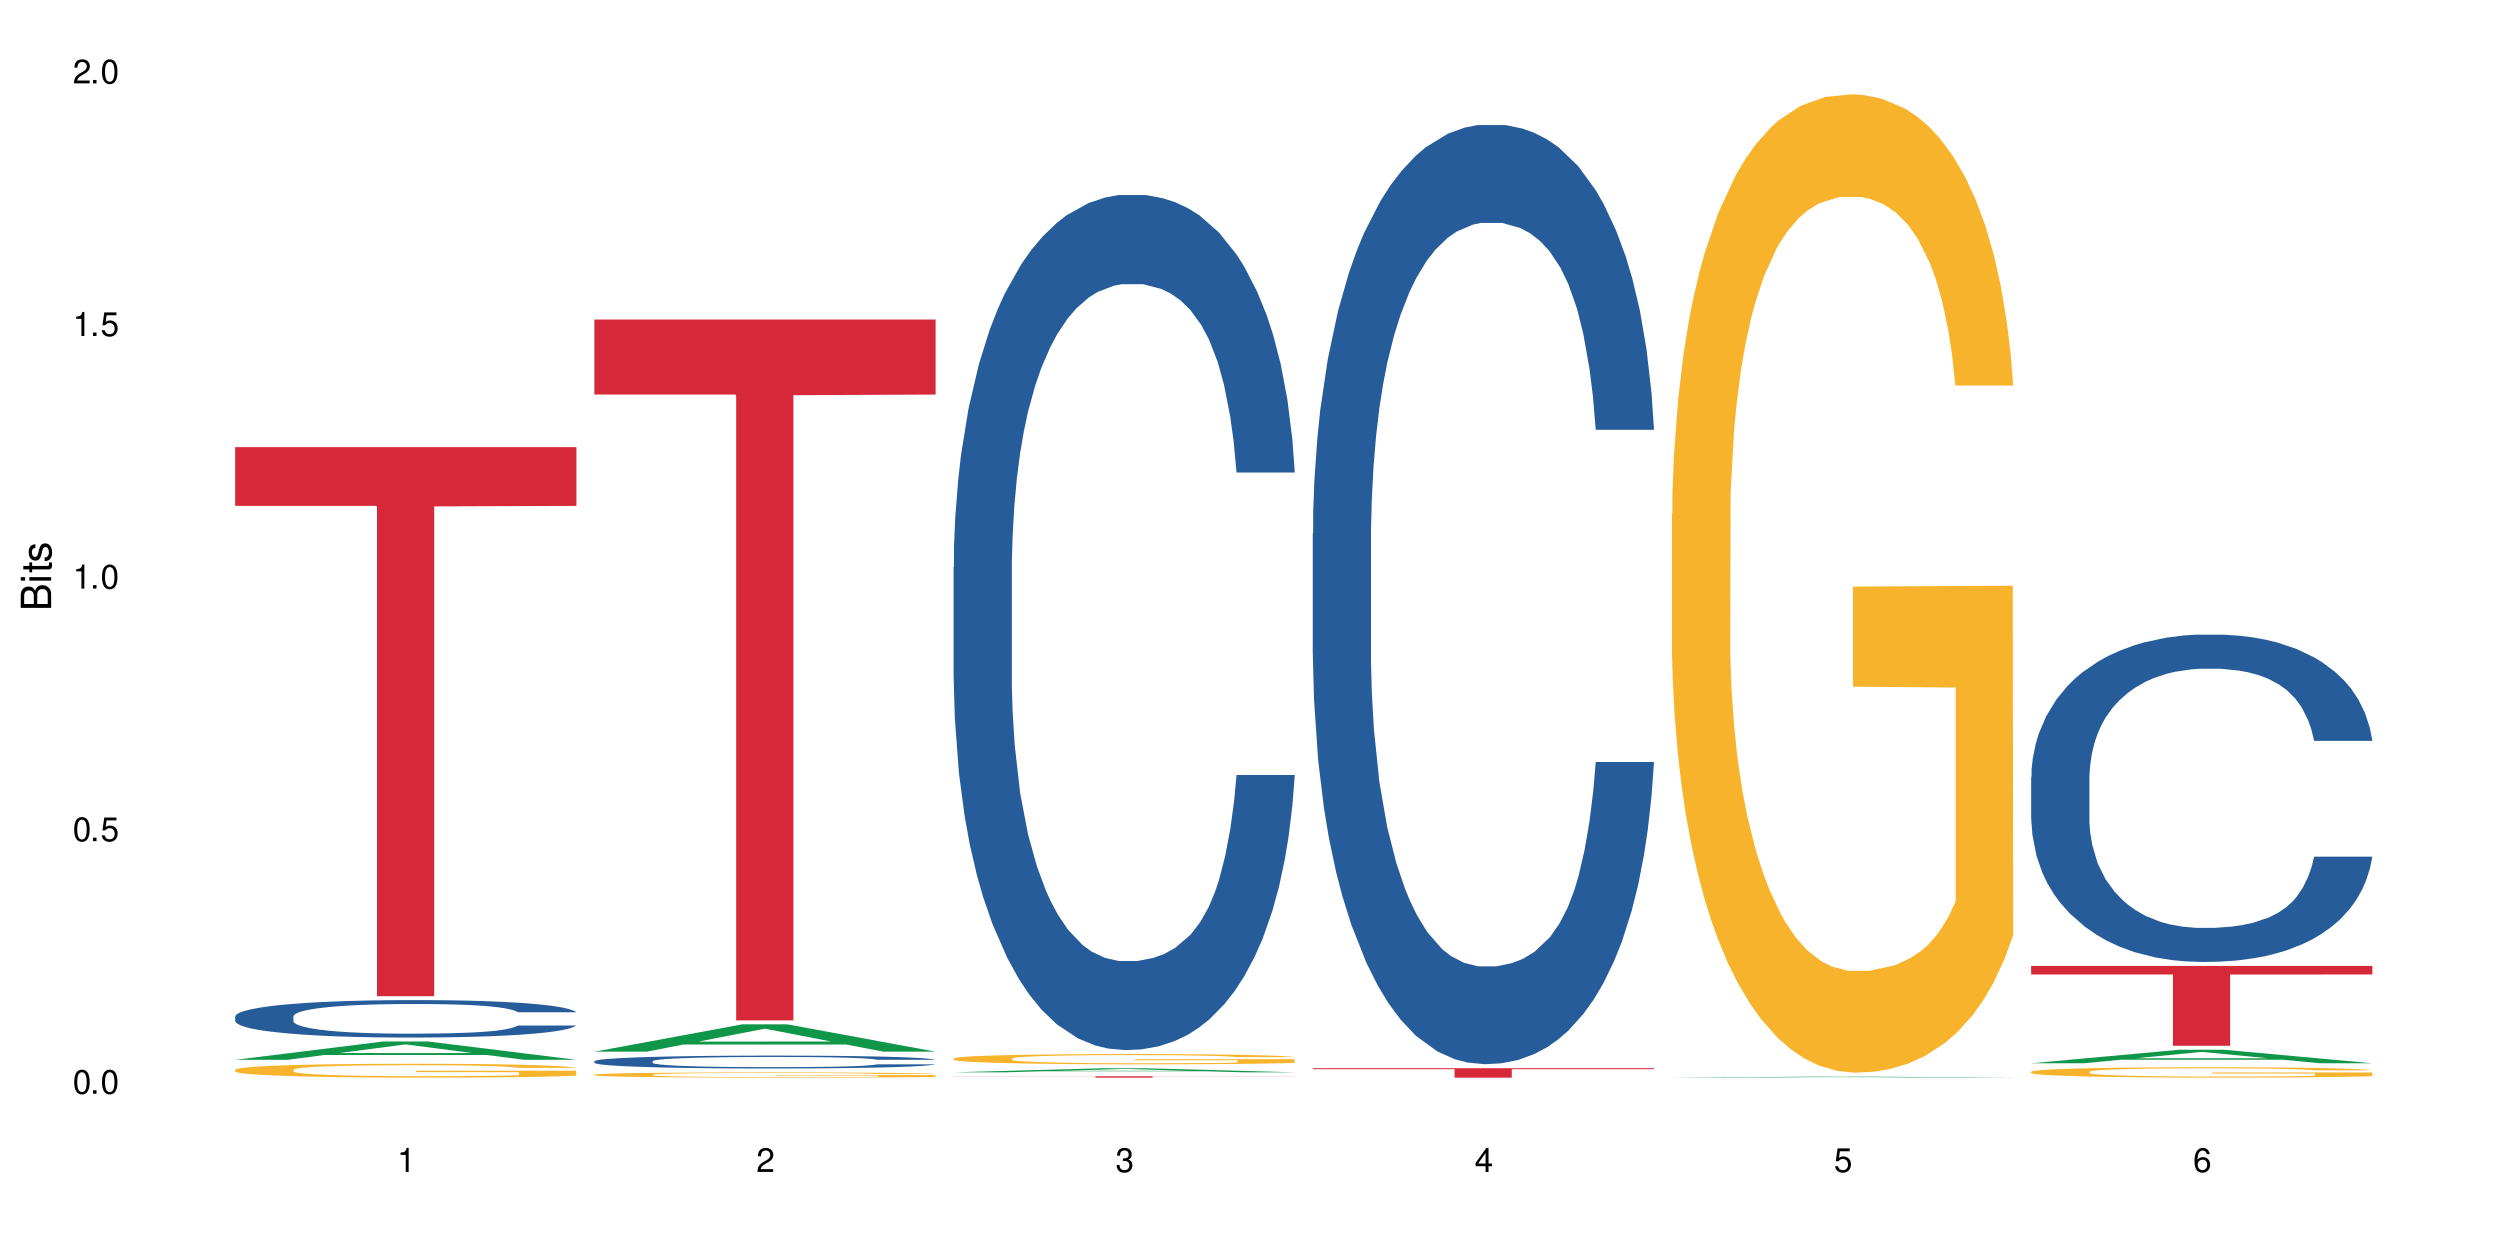
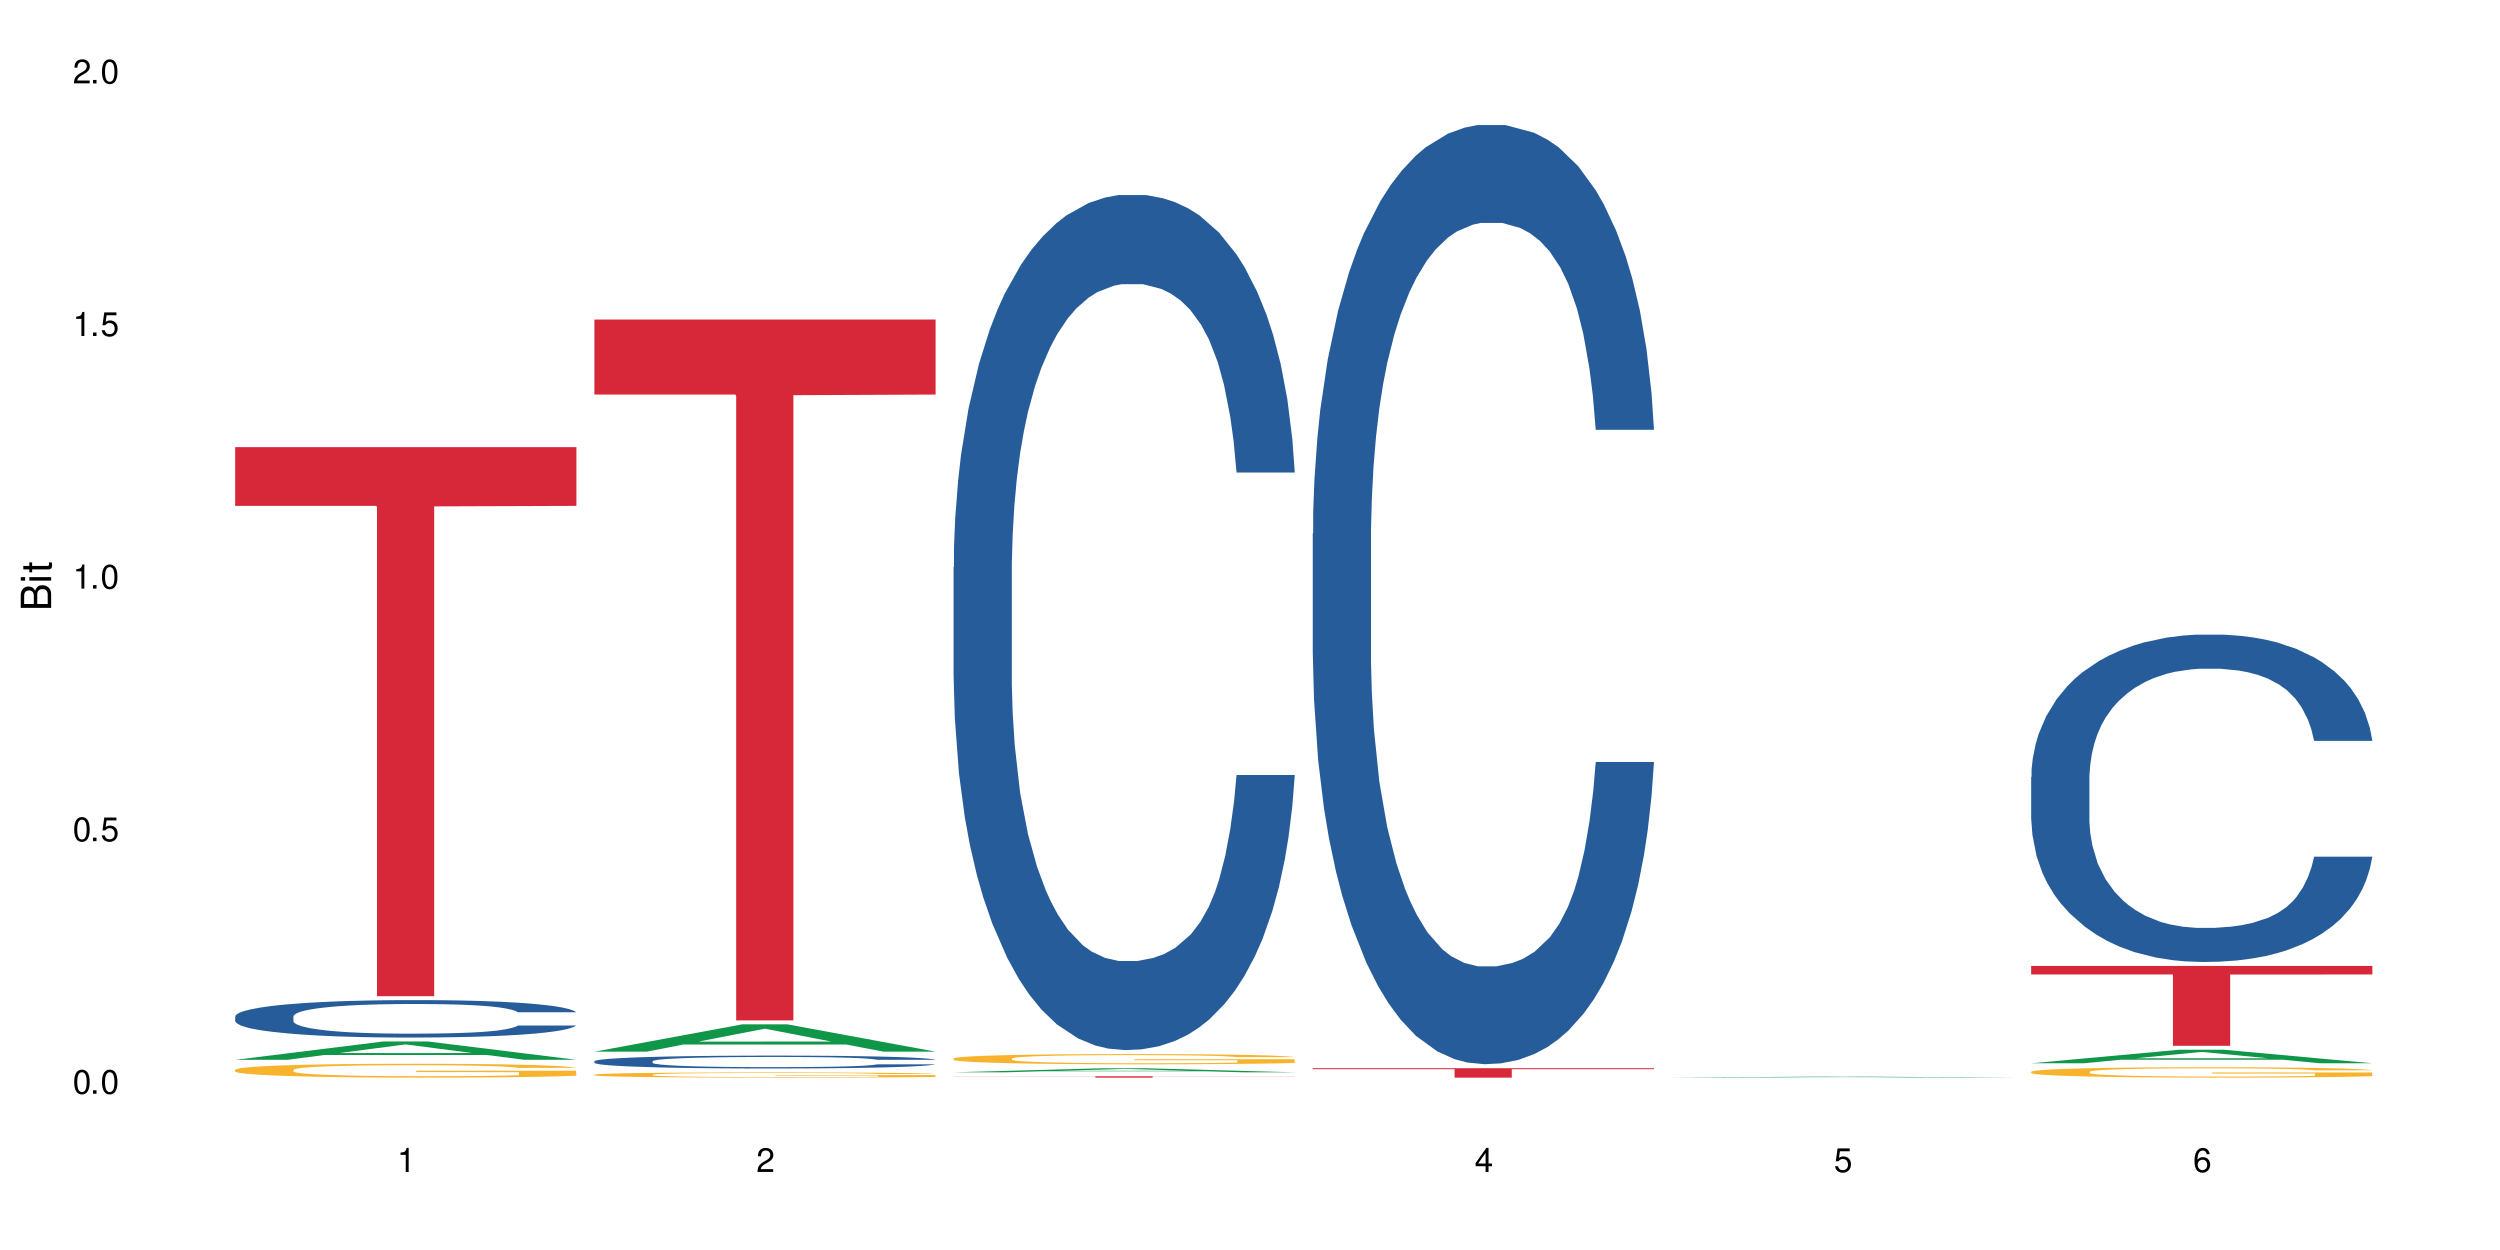
<svg xmlns="http://www.w3.org/2000/svg" xmlns:xlink="http://www.w3.org/1999/xlink" width="720" height="360" viewBox="0 0 720 360">
  <defs>
    <g>
      <g id="glyph-0-0">
</g>
      <g id="glyph-0-1">
        <path d="M 2.641 -6.938 C 2 -6.938 1.422 -6.656 1.078 -6.172 C 0.641 -5.562 0.406 -4.641 0.406 -3.359 C 0.406 -1.016 1.188 0.219 2.641 0.219 C 4.078 0.219 4.859 -1.016 4.859 -3.297 C 4.859 -4.641 4.656 -5.547 4.203 -6.172 C 3.844 -6.656 3.281 -6.938 2.641 -6.938 Z M 2.641 -6.188 C 3.547 -6.188 4 -5.25 4 -3.375 C 4 -1.406 3.562 -0.484 2.625 -0.484 C 1.734 -0.484 1.281 -1.438 1.281 -3.344 C 1.281 -5.25 1.734 -6.188 2.641 -6.188 Z M 2.641 -6.188 " />
      </g>
      <g id="glyph-0-2">
        <path d="M 1.828 -1 L 0.828 -1 L 0.828 0 L 1.828 0 Z M 1.828 -1 " />
      </g>
      <g id="glyph-0-3">
        <path d="M 4.562 -6.797 L 1.062 -6.797 L 0.547 -3.094 L 1.328 -3.094 C 1.719 -3.562 2.047 -3.734 2.578 -3.734 C 3.484 -3.734 4.062 -3.109 4.062 -2.094 C 4.062 -1.125 3.484 -0.531 2.578 -0.531 C 1.828 -0.531 1.375 -0.906 1.188 -1.672 L 0.328 -1.672 C 0.453 -1.109 0.547 -0.844 0.75 -0.594 C 1.125 -0.078 1.828 0.219 2.594 0.219 C 3.969 0.219 4.922 -0.781 4.922 -2.219 C 4.922 -3.562 4.031 -4.484 2.719 -4.484 C 2.25 -4.484 1.859 -4.359 1.469 -4.062 L 1.734 -5.969 L 4.562 -5.969 Z M 4.562 -6.797 " />
      </g>
      <g id="glyph-0-4">
        <path d="M 2.484 -4.938 L 2.484 0 L 3.328 0 L 3.328 -6.938 L 2.766 -6.938 C 2.469 -5.875 2.281 -5.734 0.984 -5.562 L 0.984 -4.938 Z M 2.484 -4.938 " />
      </g>
      <g id="glyph-0-5">
        <path d="M 4.859 -0.828 L 1.281 -0.828 C 1.359 -1.406 1.672 -1.781 2.5 -2.281 L 3.469 -2.828 C 4.406 -3.344 4.906 -4.062 4.906 -4.906 C 4.906 -5.484 4.672 -6.031 4.266 -6.406 C 3.859 -6.766 3.375 -6.938 2.719 -6.938 C 1.859 -6.938 1.219 -6.625 0.844 -6.031 C 0.609 -5.672 0.5 -5.234 0.484 -4.531 L 1.328 -4.531 C 1.359 -5.016 1.406 -5.281 1.531 -5.516 C 1.75 -5.938 2.188 -6.203 2.703 -6.203 C 3.469 -6.203 4.031 -5.641 4.031 -4.891 C 4.031 -4.344 3.719 -3.859 3.125 -3.516 L 2.234 -3 C 0.812 -2.172 0.406 -1.531 0.328 -0.016 L 4.859 -0.016 Z M 4.859 -0.828 " />
      </g>
      <g id="glyph-0-6">
-         <path d="M 2.125 -3.188 L 2.578 -3.188 C 3.5 -3.188 3.984 -2.766 3.984 -1.922 C 3.984 -1.062 3.469 -0.531 2.594 -0.531 C 1.656 -0.531 1.203 -1 1.156 -2.016 L 0.312 -2.016 C 0.344 -1.453 0.438 -1.094 0.609 -0.781 C 0.953 -0.109 1.625 0.219 2.547 0.219 C 3.953 0.219 4.859 -0.625 4.859 -1.938 C 4.859 -2.828 4.516 -3.297 3.703 -3.594 C 4.344 -3.844 4.656 -4.328 4.656 -5.031 C 4.656 -6.219 3.875 -6.938 2.578 -6.938 C 1.203 -6.938 0.484 -6.172 0.453 -4.703 L 1.297 -4.703 C 1.312 -5.125 1.344 -5.359 1.453 -5.578 C 1.641 -5.969 2.062 -6.203 2.594 -6.203 C 3.344 -6.203 3.797 -5.75 3.797 -5 C 3.797 -4.516 3.609 -4.219 3.25 -4.047 C 3.016 -3.953 2.703 -3.922 2.125 -3.906 Z M 2.125 -3.188 " />
-       </g>
+         </g>
      <g id="glyph-0-7">
        <path d="M 3.141 -1.672 L 3.141 0 L 3.984 0 L 3.984 -1.672 L 4.984 -1.672 L 4.984 -2.438 L 3.984 -2.438 L 3.984 -6.938 L 3.359 -6.938 L 0.266 -2.578 L 0.266 -1.672 Z M 3.141 -2.438 L 1 -2.438 L 3.141 -5.5 Z M 3.141 -2.438 " />
      </g>
      <g id="glyph-0-8">
        <path d="M 4.781 -5.125 C 4.609 -6.266 3.891 -6.938 2.844 -6.938 C 2.094 -6.938 1.422 -6.578 1.031 -5.953 C 0.594 -5.266 0.406 -4.422 0.406 -3.172 C 0.406 -2 0.578 -1.25 0.984 -0.641 C 1.359 -0.078 1.953 0.219 2.703 0.219 C 3.984 0.219 4.922 -0.75 4.922 -2.094 C 4.922 -3.375 4.062 -4.281 2.844 -4.281 C 2.172 -4.281 1.641 -4.031 1.281 -3.516 C 1.281 -5.234 1.828 -6.188 2.797 -6.188 C 3.391 -6.188 3.797 -5.797 3.938 -5.125 Z M 2.734 -3.531 C 3.547 -3.531 4.062 -2.953 4.062 -2.031 C 4.062 -1.156 3.484 -0.531 2.703 -0.531 C 1.922 -0.531 1.328 -1.188 1.328 -2.078 C 1.328 -2.938 1.906 -3.531 2.734 -3.531 Z M 2.734 -3.531 " />
      </g>
      <g id="glyph-1-0">
</g>
      <g id="glyph-1-1">
        <path d="M 0 -0.953 L 0 -4.891 C 0 -5.719 -0.234 -6.344 -0.734 -6.797 C -1.188 -7.234 -1.812 -7.469 -2.5 -7.469 C -3.547 -7.469 -4.188 -7 -4.625 -5.875 C -4.984 -6.688 -5.625 -7.094 -6.531 -7.094 C -7.172 -7.094 -7.734 -6.859 -8.141 -6.391 C -8.562 -5.922 -8.75 -5.344 -8.75 -4.5 L -8.75 -0.953 Z M -4.984 -2.062 L -7.766 -2.062 L -7.766 -4.219 C -7.766 -4.844 -7.688 -5.203 -7.453 -5.5 C -7.219 -5.812 -6.859 -5.969 -6.375 -5.969 C -5.891 -5.969 -5.531 -5.812 -5.297 -5.5 C -5.062 -5.203 -4.984 -4.844 -4.984 -4.219 Z M -0.984 -2.062 L -4 -2.062 L -4 -4.781 C -4 -5.766 -3.438 -6.359 -2.484 -6.359 C -1.547 -6.359 -0.984 -5.766 -0.984 -4.781 Z M -0.984 -2.062 " />
      </g>
      <g id="glyph-1-2">
        <path d="M -6.281 -1.797 L -6.281 -0.797 L 0 -0.797 L 0 -1.797 Z M -8.75 -1.797 L -8.75 -0.797 L -7.484 -0.797 L -7.484 -1.797 Z M -8.75 -1.797 " />
      </g>
      <g id="glyph-1-3">
        <path d="M -6.281 -3.047 L -6.281 -2.016 L -8.016 -2.016 L -8.016 -1.016 L -6.281 -1.016 L -6.281 -0.172 L -5.469 -0.172 L -5.469 -1.016 L -0.719 -1.016 C -0.078 -1.016 0.281 -1.453 0.281 -2.234 C 0.281 -2.5 0.25 -2.719 0.188 -3.047 L -0.641 -3.047 C -0.609 -2.906 -0.594 -2.766 -0.594 -2.562 C -0.594 -2.141 -0.719 -2.016 -1.156 -2.016 L -5.469 -2.016 L -5.469 -3.047 Z M -6.281 -3.047 " />
      </g>
      <g id="glyph-1-4">
-         <path d="M -4.531 -5.25 C -5.766 -5.25 -6.469 -4.422 -6.469 -2.969 C -6.469 -1.516 -5.719 -0.562 -4.547 -0.562 C -3.562 -0.562 -3.094 -1.062 -2.734 -2.562 L -2.516 -3.484 C -2.344 -4.188 -2.094 -4.469 -1.641 -4.469 C -1.047 -4.469 -0.641 -3.875 -0.641 -3 C -0.641 -2.453 -0.797 -2 -1.062 -1.75 C -1.25 -1.594 -1.422 -1.531 -1.875 -1.469 L -1.875 -0.406 C -0.422 -0.453 0.281 -1.266 0.281 -2.922 C 0.281 -4.5 -0.5 -5.516 -1.719 -5.516 C -2.656 -5.516 -3.172 -4.984 -3.469 -3.734 L -3.703 -2.766 C -3.891 -1.953 -4.156 -1.609 -4.594 -1.609 C -5.188 -1.609 -5.547 -2.125 -5.547 -2.938 C -5.547 -3.75 -5.203 -4.172 -4.531 -4.203 Z M -4.531 -5.25 " />
-       </g>
+         </g>
    </g>
  </defs>
  <rect x="-72" y="-36" width="864" height="432" fill="rgb(100%, 100%, 100%)" fill-opacity="1" />
  <path fill-rule="nonzero" fill="rgb(6.275%, 58.824%, 28.235%)" fill-opacity="1" d="M 67.73 305.223 L 67.836 305.219 L 110.359 299.949 L 123.273 299.949 L 166.008 305.227 L 150.992 305.227 L 140.281 303.848 L 93.352 303.848 L 82.852 305.223 L 67.73 305.223 L 97.863 303.281 L 135.977 303.273 L 116.973 300.812 L 116.766 300.809 L 116.555 300.82 L 97.758 303.273 L 97.863 303.281 Z M 67.73 305.223 " />
  <path fill-rule="nonzero" fill="rgb(14.51%, 36.078%, 60%)" fill-opacity="1" d="M 67.73 292.727 L 67.852 292.715 L 67.852 292.48 L 68.211 292.105 L 69.051 291.633 L 69.887 291.305 L 72.047 290.727 L 75.043 290.164 L 78.156 289.73 L 80.434 289.473 L 82.473 289.277 L 87.145 288.914 L 90.145 288.727 L 93.379 288.559 L 97.332 288.391 L 100.211 288.293 L 106.684 288.133 L 111.477 288.066 L 115.191 288.035 L 123.223 288.035 L 128.016 288.074 L 131.492 288.125 L 135.324 288.203 L 138.562 288.293 L 144.195 288.508 L 149.227 288.785 L 151.504 288.941 L 155.102 289.246 L 157.855 289.543 L 159.773 289.801 L 161.934 290.164 L 163.848 290.605 L 165.289 291.109 L 166.008 291.531 L 149.227 291.531 L 148.391 291.141 L 147.43 290.832 L 145.633 290.43 L 143.836 290.145 L 141.316 289.859 L 139.039 289.672 L 135.926 289.484 L 133.168 289.367 L 130.293 289.277 L 127.535 289.219 L 122.262 289.16 L 116.148 289.16 L 113.871 289.18 L 109.199 289.258 L 106.684 289.328 L 103.086 289.465 L 100.57 289.594 L 97.574 289.789 L 95.535 289.957 L 93.02 290.215 L 91.223 290.441 L 89.184 290.766 L 87.984 291.012 L 86.906 291.285 L 85.949 291.613 L 85.23 291.957 L 84.75 292.32 L 84.508 292.676 L 84.508 294.203 L 84.75 294.559 L 85.348 294.969 L 86.906 295.57 L 89.184 296.094 L 91.82 296.508 L 94.336 296.805 L 95.777 296.941 L 97.691 297.098 L 100.688 297.297 L 105.004 297.492 L 107.52 297.57 L 111.355 297.648 L 115.312 297.688 L 120.586 297.688 L 125.258 297.648 L 128.375 297.602 L 131.609 297.523 L 136.043 297.355 L 138.801 297.195 L 141.199 297.008 L 142.996 296.824 L 144.195 296.664 L 145.992 296.359 L 147.43 296.023 L 148.508 295.68 L 149.227 295.344 L 166.008 295.344 L 165.289 295.738 L 164.207 296.125 L 163.129 296.41 L 161.453 296.754 L 159.535 297.059 L 156.777 297.402 L 154.5 297.629 L 151.504 297.875 L 148.75 298.062 L 145.754 298.23 L 141.316 298.43 L 138.441 298.527 L 135.324 298.613 L 131.609 298.695 L 126.938 298.762 L 121.902 298.801 L 117.227 298.812 L 112.195 298.793 L 108.48 298.754 L 103.566 298.664 L 97.453 298.488 L 93.02 298.301 L 89.543 298.113 L 86.547 297.914 L 83.191 297.648 L 78.875 297.215 L 76.238 296.883 L 74.441 296.605 L 72.406 296.223 L 70.969 295.875 L 69.289 295.324 L 68.09 294.625 L 67.73 294.086 Z M 67.73 292.727 " />
  <path fill-rule="nonzero" fill="rgb(96.863%, 70.196%, 16.863%)" fill-opacity="1" d="M 67.73 308.074 L 67.852 308.07 L 67.852 308 L 68.332 307.836 L 69.527 307.609 L 71.086 307.422 L 72.766 307.277 L 73.844 307.199 L 75.641 307.09 L 77.199 307.012 L 81.152 306.848 L 86.188 306.691 L 88.945 306.629 L 92.059 306.566 L 96.496 306.496 L 98.531 306.469 L 104.766 306.41 L 111.836 306.375 L 119.625 306.363 L 123.223 306.367 L 128.133 306.383 L 134.848 306.422 L 138.68 306.461 L 141.676 306.496 L 144.793 306.543 L 148.629 306.617 L 152.223 306.703 L 155.102 306.793 L 157.977 306.902 L 160.375 307.016 L 162.41 307.145 L 164.207 307.297 L 165.289 307.426 L 166.008 307.555 L 149.348 307.555 L 148.391 307.426 L 147.309 307.328 L 145.512 307.207 L 143.715 307.121 L 141.918 307.051 L 138.562 306.957 L 135.684 306.898 L 132.09 306.848 L 128.613 306.812 L 124.66 306.793 L 122.262 306.785 L 115.91 306.785 L 110.156 306.809 L 106.801 306.84 L 104.406 306.867 L 101.047 306.922 L 99.012 306.965 L 97.812 306.996 L 94.219 307.109 L 91.82 307.211 L 90.504 307.281 L 88.824 307.391 L 87.625 307.488 L 86.309 307.633 L 85.59 307.742 L 84.629 307.992 L 84.508 308.648 L 84.871 308.785 L 85.59 308.938 L 86.547 309.066 L 87.984 309.207 L 89.422 309.312 L 91.941 309.453 L 94.098 309.551 L 95.777 309.609 L 99.012 309.711 L 100.328 309.742 L 103.445 309.809 L 106.684 309.859 L 110.637 309.902 L 113.633 309.926 L 118.426 309.941 L 124.539 309.941 L 131.73 309.922 L 136.285 309.891 L 139.398 309.863 L 141.438 309.836 L 143.953 309.797 L 145.754 309.762 L 147.43 309.719 L 149.469 309.66 L 149.469 308.785 L 119.863 308.781 L 119.863 308.375 L 165.887 308.371 L 166.008 309.797 L 163.488 309.895 L 160.375 309.992 L 157.379 310.062 L 154.262 310.125 L 149.828 310.195 L 146.23 310.238 L 140.719 310.289 L 135.684 310.324 L 130.41 310.344 L 125.738 310.355 L 120.223 310.359 L 115.312 310.352 L 110.039 310.328 L 105.844 310.301 L 102.008 310.266 L 98.172 310.215 L 93.379 310.141 L 90.262 310.078 L 87.027 310 L 83.789 309.91 L 80.914 309.812 L 78.996 309.734 L 77.078 309.648 L 75.043 309.539 L 73.125 309.414 L 71.688 309.301 L 70.367 309.172 L 69.41 309.055 L 68.449 308.891 L 67.969 308.758 L 67.73 308.645 Z M 67.73 308.074 " />
  <path fill-rule="nonzero" fill="rgb(83.922%, 15.686%, 22.353%)" fill-opacity="1" d="M 67.73 128.766 L 166.008 128.766 L 166.008 145.691 L 125.047 145.84 L 125.047 286.898 L 108.57 286.898 L 108.57 145.988 L 108.332 145.691 L 67.73 145.691 Z M 67.73 128.766 " />
  <path fill-rule="nonzero" fill="rgb(6.275%, 58.824%, 28.235%)" fill-opacity="1" d="M 171.18 302.875 L 171.285 302.867 L 213.809 295.004 L 226.723 295.004 L 269.453 302.883 L 254.441 302.883 L 243.73 300.824 L 196.797 300.824 L 186.297 302.875 L 171.18 302.875 L 201.312 299.973 L 239.426 299.969 L 220.422 296.289 L 220.211 296.281 L 220 296.305 L 201.207 299.969 L 201.312 299.973 Z M 171.18 302.875 " />
  <path fill-rule="nonzero" fill="rgb(14.51%, 36.078%, 60%)" fill-opacity="1" d="M 171.18 305.629 L 171.297 305.625 L 171.297 305.543 L 171.66 305.418 L 172.496 305.254 L 173.336 305.141 L 175.492 304.941 L 178.488 304.75 L 181.605 304.602 L 183.883 304.512 L 185.922 304.445 L 190.594 304.32 L 193.59 304.258 L 196.828 304.199 L 200.781 304.141 L 203.656 304.105 L 210.129 304.055 L 214.922 304.031 L 218.641 304.02 L 226.668 304.02 L 231.461 304.031 L 234.938 304.051 L 238.773 304.078 L 242.008 304.105 L 247.641 304.184 L 252.676 304.277 L 254.953 304.332 L 258.547 304.434 L 261.305 304.535 L 263.223 304.625 L 265.379 304.75 L 267.297 304.902 L 268.734 305.074 L 269.453 305.219 L 252.676 305.219 L 251.836 305.086 L 250.879 304.98 L 249.082 304.84 L 247.281 304.742 L 244.766 304.645 L 242.488 304.582 L 239.371 304.516 L 236.617 304.477 L 233.738 304.445 L 230.984 304.426 L 225.711 304.406 L 219.598 304.406 L 217.32 304.41 L 212.645 304.438 L 210.129 304.461 L 206.535 304.512 L 204.016 304.555 L 201.02 304.621 L 198.984 304.68 L 196.469 304.766 L 194.668 304.844 L 192.633 304.957 L 191.434 305.039 L 190.355 305.137 L 189.395 305.246 L 188.676 305.367 L 188.199 305.492 L 187.957 305.613 L 187.957 306.137 L 188.199 306.258 L 188.797 306.402 L 190.355 306.605 L 192.633 306.785 L 195.27 306.93 L 197.785 307.031 L 199.223 307.078 L 201.141 307.133 L 204.137 307.199 L 208.453 307.266 L 210.969 307.293 L 214.805 307.32 L 218.758 307.336 L 224.031 307.336 L 228.707 307.32 L 231.82 307.305 L 235.059 307.277 L 239.492 307.219 L 242.25 307.164 L 244.645 307.102 L 246.445 307.035 L 247.641 306.984 L 249.441 306.879 L 250.879 306.762 L 251.957 306.645 L 252.676 306.527 L 269.453 306.527 L 268.734 306.664 L 267.656 306.797 L 266.578 306.895 L 264.898 307.012 L 262.984 307.117 L 260.227 307.234 L 257.949 307.312 L 254.953 307.398 L 252.195 307.461 L 249.199 307.52 L 244.766 307.59 L 241.891 307.621 L 238.773 307.652 L 235.059 307.68 L 230.383 307.703 L 225.352 307.715 L 220.676 307.719 L 215.645 307.715 L 211.926 307.699 L 207.012 307.668 L 200.902 307.609 L 196.469 307.543 L 192.992 307.48 L 189.996 307.414 L 186.641 307.32 L 182.324 307.172 L 179.688 307.059 L 177.891 306.961 L 175.852 306.832 L 174.414 306.711 L 172.738 306.523 L 171.539 306.281 L 171.18 306.098 Z M 171.18 305.629 " />
  <path fill-rule="nonzero" fill="rgb(96.863%, 70.196%, 16.863%)" fill-opacity="1" d="M 171.18 309.5 L 171.297 309.5 L 171.297 309.473 L 171.777 309.41 L 172.977 309.324 L 174.535 309.254 L 176.211 309.199 L 177.293 309.172 L 179.09 309.129 L 180.648 309.102 L 184.602 309.039 L 189.637 308.98 L 192.391 308.957 L 195.508 308.934 L 199.941 308.906 L 201.98 308.898 L 208.211 308.875 L 215.281 308.863 L 223.074 308.855 L 226.668 308.859 L 231.582 308.863 L 238.293 308.879 L 242.129 308.895 L 245.125 308.906 L 248.242 308.926 L 252.078 308.953 L 255.672 308.984 L 258.547 309.02 L 261.426 309.059 L 263.82 309.102 L 265.859 309.152 L 267.656 309.207 L 268.734 309.258 L 269.453 309.305 L 252.797 309.305 L 251.836 309.258 L 250.758 309.219 L 248.961 309.176 L 247.164 309.141 L 245.363 309.113 L 242.008 309.078 L 239.133 309.059 L 235.539 309.039 L 232.062 309.027 L 228.105 309.02 L 225.711 309.016 L 219.359 309.016 L 213.605 309.023 L 210.25 309.035 L 207.852 309.047 L 204.496 309.066 L 202.461 309.082 L 201.262 309.094 L 197.664 309.137 L 195.27 309.176 L 193.949 309.203 L 192.273 309.242 L 191.074 309.281 L 189.754 309.336 L 189.035 309.375 L 188.078 309.469 L 187.957 309.715 L 188.316 309.77 L 189.035 309.824 L 189.996 309.875 L 191.434 309.926 L 192.871 309.965 L 195.387 310.02 L 197.547 310.055 L 199.223 310.078 L 202.461 310.113 L 203.777 310.129 L 206.895 310.152 L 210.129 310.172 L 214.086 310.188 L 217.082 310.195 L 221.875 310.203 L 227.988 310.203 L 235.18 310.195 L 239.73 310.184 L 242.848 310.172 L 244.887 310.164 L 247.402 310.148 L 249.199 310.133 L 250.879 310.117 L 252.914 310.094 L 252.914 309.77 L 223.312 309.766 L 223.312 309.613 L 269.336 309.613 L 269.453 310.148 L 266.938 310.184 L 263.82 310.219 L 260.824 310.246 L 257.711 310.27 L 253.273 310.297 L 249.68 310.312 L 244.168 310.332 L 239.133 310.344 L 233.859 310.352 L 229.184 310.359 L 223.672 310.359 L 218.758 310.355 L 213.484 310.348 L 209.289 310.336 L 205.457 310.324 L 201.621 310.305 L 196.828 310.277 L 193.711 310.254 L 190.473 310.223 L 187.238 310.191 L 184.363 310.152 L 182.445 310.125 L 180.527 310.09 L 178.488 310.051 L 176.57 310.004 L 175.133 309.961 L 173.816 309.914 L 172.855 309.867 L 171.898 309.805 L 171.418 309.758 L 171.18 309.715 Z M 171.18 309.5 " />
  <path fill-rule="nonzero" fill="rgb(83.922%, 15.686%, 22.353%)" fill-opacity="1" d="M 171.18 92.023 L 269.453 92.023 L 269.453 113.629 L 228.496 113.82 L 228.496 293.867 L 212.02 293.867 L 212.02 114.008 L 211.777 113.629 L 171.18 113.629 Z M 171.18 92.023 " />
  <path fill-rule="nonzero" fill="rgb(6.275%, 58.824%, 28.235%)" fill-opacity="1" d="M 274.629 308.824 L 274.73 308.824 L 317.254 307.664 L 330.168 307.664 L 372.902 308.824 L 357.887 308.824 L 347.18 308.523 L 300.246 308.523 L 289.746 308.824 L 274.629 308.824 L 304.762 308.398 L 342.875 308.395 L 323.871 307.852 L 323.66 307.852 L 323.449 307.855 L 304.656 308.395 L 304.762 308.398 Z M 274.629 308.824 " />
  <path fill-rule="nonzero" fill="rgb(14.51%, 36.078%, 60%)" fill-opacity="1" d="M 274.629 163.332 L 274.746 163.105 L 274.746 157.703 L 275.105 149.148 L 275.945 138.348 L 276.785 130.918 L 278.941 117.637 L 281.938 104.809 L 285.055 94.902 L 287.332 89.051 L 289.367 84.551 L 294.043 76.223 L 297.039 71.945 L 300.273 68.117 L 304.23 64.293 L 307.105 62.039 L 313.578 58.438 L 318.371 56.863 L 322.086 56.188 L 330.117 56.188 L 334.91 57.09 L 338.387 58.215 L 342.223 60.016 L 345.457 62.039 L 351.09 66.992 L 356.125 73.293 L 358.402 76.895 L 361.996 83.875 L 364.754 90.625 L 366.672 96.48 L 368.828 104.809 L 370.746 114.938 L 372.184 126.414 L 372.902 136.094 L 356.125 136.094 L 355.285 127.09 L 354.324 120.113 L 352.527 110.883 L 350.73 104.355 L 348.215 97.828 L 345.938 93.555 L 342.82 89.277 L 340.062 86.574 L 337.188 84.551 L 334.43 83.199 L 329.156 81.848 L 323.047 81.848 L 320.77 82.297 L 316.094 84.098 L 313.578 85.676 L 309.98 88.824 L 307.465 91.754 L 304.469 96.254 L 302.434 100.082 L 299.914 105.934 L 298.117 111.109 L 296.078 118.539 L 294.883 124.164 L 293.801 130.469 L 292.844 137.895 L 292.125 145.773 L 291.645 154.102 L 291.406 162.207 L 291.406 197.094 L 291.645 205.199 L 292.246 214.652 L 293.801 228.383 L 296.078 240.312 L 298.715 249.766 L 301.234 256.52 L 302.672 259.668 L 304.59 263.27 L 307.586 267.773 L 311.898 272.273 L 314.418 274.074 L 318.25 275.875 L 322.207 276.777 L 327.48 276.777 L 332.152 275.875 L 335.27 274.75 L 338.508 272.949 L 342.941 269.125 L 345.695 265.523 L 348.094 261.246 L 349.891 256.969 L 351.09 253.367 L 352.887 246.391 L 354.324 238.734 L 355.406 230.859 L 356.125 223.203 L 372.902 223.203 L 372.184 232.207 L 371.105 240.988 L 370.027 247.516 L 368.348 255.395 L 366.43 262.371 L 363.676 270.25 L 361.398 275.426 L 358.402 281.055 L 355.645 285.328 L 352.648 289.156 L 348.215 293.656 L 345.336 295.91 L 342.223 297.934 L 338.508 299.734 L 333.832 301.312 L 328.797 302.211 L 324.125 302.438 L 319.09 301.984 L 315.375 301.086 L 310.461 299.059 L 304.348 295.008 L 299.914 290.73 L 296.438 286.453 L 293.441 281.953 L 290.086 275.875 L 285.773 265.973 L 283.137 258.32 L 281.34 252.016 L 279.301 243.238 L 277.863 235.359 L 276.184 222.754 L 274.988 206.773 L 274.629 194.395 Z M 274.629 163.332 " />
  <path fill-rule="nonzero" fill="rgb(96.863%, 70.196%, 16.863%)" fill-opacity="1" d="M 274.629 304.84 L 274.746 304.836 L 274.746 304.781 L 275.227 304.66 L 276.426 304.492 L 277.984 304.355 L 279.66 304.246 L 280.738 304.191 L 282.535 304.109 L 284.094 304.051 L 288.051 303.93 L 293.082 303.816 L 295.84 303.77 L 298.957 303.723 L 303.391 303.672 L 305.43 303.652 L 311.66 303.609 L 318.73 303.582 L 326.52 303.574 L 330.117 303.578 L 335.031 303.586 L 341.742 303.617 L 345.578 303.645 L 348.574 303.672 L 351.688 303.707 L 355.523 303.762 L 359.121 303.824 L 361.996 303.891 L 364.871 303.969 L 367.27 304.055 L 369.309 304.152 L 371.105 304.266 L 372.184 304.359 L 372.902 304.453 L 356.242 304.453 L 355.285 304.359 L 354.207 304.285 L 352.41 304.195 L 350.609 304.133 L 348.812 304.082 L 345.457 304.012 L 342.582 303.969 L 338.984 303.93 L 335.512 303.906 L 331.555 303.891 L 329.156 303.883 L 322.805 303.883 L 317.055 303.902 L 313.699 303.926 L 311.301 303.945 L 307.945 303.984 L 305.906 304.02 L 304.707 304.039 L 301.113 304.125 L 298.715 304.199 L 297.398 304.25 L 295.719 304.332 L 294.523 304.402 L 293.203 304.512 L 292.484 304.594 L 291.527 304.777 L 291.406 305.262 L 291.766 305.363 L 292.484 305.473 L 293.441 305.57 L 294.883 305.672 L 296.32 305.75 L 298.836 305.855 L 300.992 305.926 L 302.672 305.973 L 305.906 306.047 L 307.227 306.07 L 310.34 306.117 L 313.578 306.156 L 317.531 306.188 L 320.527 306.203 L 325.324 306.219 L 331.434 306.219 L 338.625 306.203 L 343.18 306.18 L 346.297 306.16 L 348.332 306.141 L 350.852 306.109 L 352.648 306.082 L 354.324 306.055 L 356.363 306.008 L 356.363 305.363 L 326.762 305.359 L 326.762 305.059 L 372.781 305.055 L 372.902 306.109 L 370.387 306.184 L 367.27 306.254 L 364.273 306.309 L 361.156 306.352 L 356.723 306.402 L 353.129 306.438 L 347.613 306.473 L 342.582 306.5 L 337.309 306.516 L 332.633 306.523 L 327.121 306.527 L 322.207 306.52 L 316.934 306.504 L 312.738 306.48 L 308.902 306.457 L 305.07 306.422 L 300.273 306.363 L 297.16 306.316 L 293.922 306.262 L 290.688 306.195 L 287.809 306.121 L 285.895 306.066 L 283.977 306 L 281.938 305.918 L 280.02 305.828 L 278.582 305.742 L 277.262 305.648 L 276.305 305.559 L 275.348 305.438 L 274.867 305.344 L 274.629 305.258 Z M 274.629 304.84 " />
  <path fill-rule="nonzero" fill="rgb(83.922%, 15.686%, 22.353%)" fill-opacity="1" d="M 274.629 309.965 L 372.902 309.965 L 372.902 310.004 L 331.945 310.004 L 331.945 310.359 L 315.465 310.359 L 315.465 310.008 L 315.227 310.004 L 274.629 310.004 Z M 274.629 309.965 " />
-   <path fill-rule="nonzero" fill="rgb(14.51%, 36.078%, 60%)" fill-opacity="1" d="M 378.074 153.699 L 378.195 153.453 L 378.195 147.52 L 378.555 138.125 L 379.395 126.254 L 380.23 118.098 L 382.391 103.508 L 385.387 89.418 L 388.5 78.539 L 390.777 72.109 L 392.816 67.164 L 397.492 58.016 L 400.488 53.32 L 403.723 49.117 L 407.676 44.914 L 410.555 42.441 L 417.027 38.484 L 421.82 36.754 L 425.535 36.012 L 433.566 36.012 L 438.359 37 L 441.836 38.238 L 445.668 40.215 L 448.906 42.441 L 454.539 47.879 L 459.57 54.801 L 461.848 58.758 L 465.445 66.422 L 468.199 73.84 L 470.117 80.27 L 472.277 89.418 L 474.191 100.543 L 475.633 113.152 L 476.352 123.781 L 459.57 123.781 L 458.734 113.895 L 457.773 106.23 L 455.977 96.094 L 454.18 88.922 L 451.66 81.754 L 449.383 77.055 L 446.27 72.355 L 443.512 69.391 L 440.637 67.164 L 437.879 65.68 L 432.605 64.199 L 426.492 64.199 L 424.215 64.691 L 419.543 66.672 L 417.027 68.402 L 413.43 71.863 L 410.914 75.078 L 407.918 80.02 L 405.879 84.223 L 403.363 90.652 L 401.566 96.34 L 399.527 104.5 L 398.328 110.68 L 397.25 117.602 L 396.293 125.762 L 395.574 134.414 L 395.094 143.562 L 394.855 152.465 L 394.855 190.785 L 395.094 199.688 L 395.691 210.07 L 397.25 225.152 L 399.527 238.254 L 402.164 248.641 L 404.68 256.059 L 406.121 259.52 L 408.035 263.473 L 411.035 268.418 L 415.348 273.363 L 417.863 275.344 L 421.699 277.32 L 425.656 278.309 L 430.93 278.309 L 435.602 277.32 L 438.719 276.082 L 441.953 274.105 L 446.387 269.902 L 449.145 265.945 L 451.543 261.25 L 453.34 256.551 L 454.539 252.598 L 456.336 244.93 L 457.773 236.523 L 458.852 227.871 L 459.57 219.465 L 476.352 219.465 L 475.633 229.355 L 474.555 238.996 L 473.473 246.168 L 471.797 254.82 L 469.879 262.484 L 467.121 271.141 L 464.844 276.824 L 461.848 283.008 L 459.094 287.703 L 456.098 291.906 L 451.66 296.852 L 448.785 299.324 L 445.668 301.551 L 441.953 303.527 L 437.281 305.258 L 432.246 306.246 L 427.574 306.496 L 422.539 306 L 418.824 305.012 L 413.91 302.785 L 407.797 298.336 L 403.363 293.637 L 399.887 288.941 L 396.891 283.996 L 393.535 277.32 L 389.223 266.441 L 386.586 258.035 L 384.785 251.113 L 382.75 241.469 L 381.312 232.816 L 379.633 218.973 L 378.434 201.418 L 378.074 187.82 Z M 378.074 153.699 " />
+   <path fill-rule="nonzero" fill="rgb(14.51%, 36.078%, 60%)" fill-opacity="1" d="M 378.074 153.699 L 378.195 153.453 L 378.195 147.52 L 378.555 138.125 L 379.395 126.254 L 380.23 118.098 L 382.391 103.508 L 385.387 89.418 L 388.5 78.539 L 390.777 72.109 L 392.816 67.164 L 397.492 58.016 L 400.488 53.32 L 403.723 49.117 L 407.676 44.914 L 410.555 42.441 L 417.027 38.484 L 421.82 36.754 L 425.535 36.012 L 433.566 36.012 L 441.836 38.238 L 445.668 40.215 L 448.906 42.441 L 454.539 47.879 L 459.57 54.801 L 461.848 58.758 L 465.445 66.422 L 468.199 73.84 L 470.117 80.27 L 472.277 89.418 L 474.191 100.543 L 475.633 113.152 L 476.352 123.781 L 459.57 123.781 L 458.734 113.895 L 457.773 106.23 L 455.977 96.094 L 454.18 88.922 L 451.66 81.754 L 449.383 77.055 L 446.27 72.355 L 443.512 69.391 L 440.637 67.164 L 437.879 65.68 L 432.605 64.199 L 426.492 64.199 L 424.215 64.691 L 419.543 66.672 L 417.027 68.402 L 413.43 71.863 L 410.914 75.078 L 407.918 80.02 L 405.879 84.223 L 403.363 90.652 L 401.566 96.34 L 399.527 104.5 L 398.328 110.68 L 397.25 117.602 L 396.293 125.762 L 395.574 134.414 L 395.094 143.562 L 394.855 152.465 L 394.855 190.785 L 395.094 199.688 L 395.691 210.07 L 397.25 225.152 L 399.527 238.254 L 402.164 248.641 L 404.68 256.059 L 406.121 259.52 L 408.035 263.473 L 411.035 268.418 L 415.348 273.363 L 417.863 275.344 L 421.699 277.32 L 425.656 278.309 L 430.93 278.309 L 435.602 277.32 L 438.719 276.082 L 441.953 274.105 L 446.387 269.902 L 449.145 265.945 L 451.543 261.25 L 453.34 256.551 L 454.539 252.598 L 456.336 244.93 L 457.773 236.523 L 458.852 227.871 L 459.57 219.465 L 476.352 219.465 L 475.633 229.355 L 474.555 238.996 L 473.473 246.168 L 471.797 254.82 L 469.879 262.484 L 467.121 271.141 L 464.844 276.824 L 461.848 283.008 L 459.094 287.703 L 456.098 291.906 L 451.66 296.852 L 448.785 299.324 L 445.668 301.551 L 441.953 303.527 L 437.281 305.258 L 432.246 306.246 L 427.574 306.496 L 422.539 306 L 418.824 305.012 L 413.91 302.785 L 407.797 298.336 L 403.363 293.637 L 399.887 288.941 L 396.891 283.996 L 393.535 277.32 L 389.223 266.441 L 386.586 258.035 L 384.785 251.113 L 382.75 241.469 L 381.312 232.816 L 379.633 218.973 L 378.434 201.418 L 378.074 187.82 Z M 378.074 153.699 " />
  <path fill-rule="nonzero" fill="rgb(83.922%, 15.686%, 22.353%)" fill-opacity="1" d="M 378.074 307.633 L 476.352 307.633 L 476.352 307.922 L 435.391 307.926 L 435.391 310.359 L 418.914 310.359 L 418.914 307.93 L 418.676 307.922 L 378.074 307.922 Z M 378.074 307.633 " />
  <path fill-rule="nonzero" fill="rgb(6.275%, 58.824%, 28.235%)" fill-opacity="1" d="M 481.523 310.359 L 481.629 310.359 L 524.152 310.07 L 537.066 310.07 L 579.797 310.359 L 564.785 310.359 L 554.074 310.285 L 507.141 310.285 L 496.641 310.359 L 481.523 310.359 L 511.656 310.254 L 549.77 310.254 L 530.766 310.117 L 530.555 310.117 L 530.348 310.121 L 511.551 310.254 L 511.656 310.254 Z M 481.523 310.359 " />
-   <path fill-rule="nonzero" fill="rgb(96.863%, 70.196%, 16.863%)" fill-opacity="1" d="M 481.523 147.84 L 481.645 147.582 L 481.645 142.434 L 482.121 130.852 L 483.32 114.898 L 484.879 101.773 L 486.555 91.48 L 487.637 86.074 L 489.434 78.355 L 490.992 72.695 L 494.945 61.113 L 499.98 50.305 L 502.734 45.672 L 505.852 41.297 L 510.285 36.41 L 512.324 34.605 L 518.555 30.488 L 525.629 27.918 L 533.418 27.145 L 537.012 27.402 L 541.926 28.43 L 548.637 31.262 L 552.473 33.836 L 555.469 36.41 L 558.586 39.754 L 562.422 44.902 L 566.016 51.078 L 568.891 57.254 L 571.77 64.973 L 574.164 73.207 L 576.203 82.215 L 578 93.023 L 579.078 102.031 L 579.797 111.039 L 563.141 111.039 L 562.18 102.031 L 561.102 95.082 L 559.305 86.59 L 557.508 80.414 L 555.711 75.523 L 552.352 68.832 L 549.477 64.715 L 545.883 61.113 L 542.406 58.797 L 538.449 57.254 L 536.055 56.738 L 529.703 56.738 L 523.949 58.539 L 520.594 60.598 L 518.195 62.656 L 514.84 66.52 L 512.805 69.605 L 511.605 71.664 L 508.008 79.641 L 505.613 86.848 L 504.293 91.738 L 502.617 99.457 L 501.418 106.406 L 500.098 116.699 L 499.379 124.418 L 498.422 141.918 L 498.301 188.242 L 498.66 198.02 L 499.379 208.57 L 500.34 217.836 L 501.777 227.613 L 503.215 235.078 L 505.73 245.113 L 507.891 251.805 L 509.566 256.18 L 512.805 263.129 L 514.121 265.445 L 517.238 270.074 L 520.473 273.68 L 524.43 276.766 L 527.426 278.312 L 532.219 279.598 L 538.332 279.598 L 545.523 278.055 L 550.078 275.996 L 553.191 273.938 L 555.23 272.133 L 557.746 269.305 L 559.543 266.73 L 561.223 263.898 L 563.258 259.523 L 563.258 198.02 L 533.656 197.762 L 533.656 168.941 L 579.68 168.684 L 579.797 269.305 L 577.281 276.25 L 574.164 282.941 L 571.168 288.09 L 568.055 292.465 L 563.617 297.355 L 560.023 300.441 L 554.512 304.043 L 549.477 306.359 L 544.203 307.906 L 539.531 308.676 L 534.016 308.934 L 529.102 308.418 L 523.828 306.875 L 519.637 304.816 L 515.801 302.242 L 511.965 298.898 L 507.172 293.492 L 504.055 289.117 L 500.82 283.715 L 497.582 277.281 L 494.707 270.332 L 492.789 264.93 L 490.871 258.754 L 488.832 251.031 L 486.918 242.281 L 485.477 234.305 L 484.16 225.297 L 483.199 216.805 L 482.242 205.227 L 481.762 195.961 L 481.523 187.984 Z M 481.523 147.84 " />
  <path fill-rule="nonzero" fill="rgb(6.275%, 58.824%, 28.235%)" fill-opacity="1" d="M 584.973 306.223 L 585.074 306.219 L 627.598 302.328 L 640.512 302.328 L 683.246 306.227 L 668.23 306.227 L 657.523 305.211 L 610.59 305.211 L 600.09 306.223 L 584.973 306.223 L 615.105 304.789 L 653.219 304.785 L 634.215 302.965 L 634.004 302.965 L 633.793 302.973 L 615 304.785 L 615.105 304.789 Z M 584.973 306.223 " />
  <path fill-rule="nonzero" fill="rgb(14.51%, 36.078%, 60%)" fill-opacity="1" d="M 584.973 223.797 L 585.09 223.711 L 585.09 221.645 L 585.449 218.367 L 586.289 214.23 L 587.129 211.387 L 589.285 206.305 L 592.281 201.395 L 595.398 197.602 L 597.676 195.359 L 599.711 193.637 L 604.387 190.449 L 607.383 188.812 L 610.617 187.348 L 614.574 185.883 L 617.449 185.02 L 623.922 183.641 L 628.715 183.039 L 632.43 182.781 L 640.461 182.781 L 645.254 183.125 L 648.73 183.555 L 652.566 184.246 L 655.801 185.02 L 661.434 186.918 L 666.469 189.328 L 668.746 190.707 L 672.34 193.379 L 675.098 195.965 L 677.016 198.203 L 679.172 201.395 L 681.09 205.27 L 682.527 209.664 L 683.246 213.371 L 666.469 213.371 L 665.629 209.922 L 664.672 207.254 L 662.871 203.719 L 661.074 201.219 L 658.559 198.723 L 656.281 197.086 L 653.164 195.445 L 650.406 194.414 L 647.531 193.637 L 644.773 193.121 L 639.504 192.602 L 633.391 192.602 L 631.113 192.777 L 626.438 193.465 L 623.922 194.07 L 620.328 195.273 L 617.809 196.395 L 614.812 198.117 L 612.777 199.582 L 610.258 201.824 L 608.461 203.805 L 606.426 206.648 L 605.227 208.805 L 604.148 211.215 L 603.188 214.059 L 602.469 217.074 L 601.988 220.266 L 601.75 223.367 L 601.75 236.723 L 601.988 239.824 L 602.59 243.445 L 604.148 248.699 L 606.426 253.266 L 609.059 256.887 L 611.578 259.473 L 613.016 260.68 L 614.934 262.055 L 617.93 263.781 L 622.242 265.504 L 624.762 266.191 L 628.598 266.883 L 632.551 267.227 L 637.824 267.227 L 642.5 266.883 L 645.613 266.453 L 648.852 265.762 L 653.285 264.297 L 656.043 262.918 L 658.438 261.281 L 660.234 259.645 L 661.434 258.266 L 663.23 255.594 L 664.672 252.664 L 665.75 249.648 L 666.469 246.719 L 683.246 246.719 L 682.527 250.164 L 681.449 253.527 L 680.371 256.023 L 678.691 259.039 L 676.773 261.711 L 674.02 264.727 L 671.742 266.711 L 668.746 268.863 L 665.988 270.5 L 662.992 271.965 L 658.559 273.691 L 655.68 274.551 L 652.566 275.328 L 648.852 276.016 L 644.176 276.621 L 639.141 276.965 L 634.469 277.051 L 629.434 276.879 L 625.719 276.531 L 620.805 275.758 L 614.695 274.207 L 610.258 272.57 L 606.785 270.934 L 603.789 269.207 L 600.43 266.883 L 596.117 263.09 L 593.48 260.16 L 591.684 257.75 L 589.645 254.387 L 588.207 251.371 L 586.527 246.547 L 585.332 240.43 L 584.973 235.688 Z M 584.973 223.797 " />
  <path fill-rule="nonzero" fill="rgb(96.863%, 70.196%, 16.863%)" fill-opacity="1" d="M 584.973 308.648 L 585.09 308.645 L 585.09 308.59 L 585.57 308.469 L 586.77 308.297 L 588.328 308.156 L 590.004 308.047 L 591.082 307.992 L 592.883 307.91 L 594.438 307.848 L 598.395 307.727 L 603.426 307.609 L 606.184 307.562 L 609.301 307.516 L 613.734 307.465 L 615.773 307.445 L 622.004 307.402 L 629.074 307.375 L 636.867 307.363 L 640.461 307.367 L 645.375 307.379 L 652.086 307.41 L 655.922 307.438 L 658.918 307.465 L 662.035 307.5 L 665.867 307.555 L 669.465 307.621 L 672.34 307.684 L 675.215 307.766 L 677.613 307.855 L 679.652 307.949 L 681.449 308.066 L 682.527 308.16 L 683.246 308.258 L 666.586 308.258 L 665.629 308.16 L 664.551 308.086 L 662.754 307.996 L 660.953 307.93 L 659.156 307.879 L 655.801 307.809 L 652.926 307.766 L 649.328 307.727 L 645.855 307.703 L 641.898 307.684 L 639.504 307.68 L 633.148 307.68 L 627.398 307.699 L 624.043 307.719 L 621.645 307.742 L 618.289 307.785 L 616.25 307.816 L 615.055 307.84 L 611.457 307.922 L 609.059 308 L 607.742 308.051 L 606.062 308.133 L 604.867 308.207 L 603.547 308.316 L 602.828 308.398 L 601.871 308.586 L 601.75 309.078 L 602.109 309.18 L 602.828 309.293 L 603.789 309.391 L 605.227 309.496 L 606.664 309.574 L 609.18 309.68 L 611.336 309.75 L 613.016 309.797 L 616.25 309.871 L 617.57 309.898 L 620.688 309.945 L 623.922 309.984 L 627.875 310.016 L 630.871 310.035 L 635.668 310.047 L 641.777 310.047 L 648.969 310.031 L 653.523 310.008 L 656.641 309.988 L 658.676 309.969 L 661.195 309.938 L 662.992 309.91 L 664.672 309.879 L 666.707 309.832 L 666.707 309.18 L 637.105 309.18 L 637.105 308.871 L 683.125 308.867 L 683.246 309.938 L 680.73 310.012 L 677.613 310.082 L 674.617 310.137 L 671.5 310.184 L 667.066 310.234 L 663.473 310.27 L 657.957 310.309 L 652.926 310.332 L 647.652 310.348 L 642.977 310.355 L 637.465 310.359 L 632.551 310.352 L 627.277 310.336 L 623.082 310.316 L 619.246 310.289 L 615.414 310.254 L 610.617 310.195 L 607.504 310.148 L 604.266 310.09 L 601.031 310.023 L 598.156 309.949 L 596.238 309.891 L 594.32 309.824 L 592.281 309.742 L 590.363 309.652 L 588.926 309.566 L 587.609 309.469 L 586.648 309.379 L 585.691 309.258 L 585.211 309.16 L 584.973 309.074 Z M 584.973 308.648 " />
  <path fill-rule="nonzero" fill="rgb(83.922%, 15.686%, 22.353%)" fill-opacity="1" d="M 584.973 278.188 L 683.246 278.188 L 683.246 280.648 L 642.289 280.672 L 642.289 301.191 L 625.809 301.191 L 625.809 280.691 L 625.57 280.648 L 584.973 280.648 Z M 584.973 278.188 " />
  <g fill="rgb(0%, 0%, 0%)" fill-opacity="1">
    <use xlink:href="#glyph-0-1" x="20.965" y="314.993" />
    <use xlink:href="#glyph-0-2" x="25.965" y="314.993" />
    <use xlink:href="#glyph-0-1" x="28.965" y="314.993" />
  </g>
  <g fill="rgb(0%, 0%, 0%)" fill-opacity="1">
    <use xlink:href="#glyph-0-1" x="20.965" y="242.251" />
    <use xlink:href="#glyph-0-2" x="25.965" y="242.251" />
    <use xlink:href="#glyph-0-3" x="28.965" y="242.251" />
  </g>
  <g fill="rgb(0%, 0%, 0%)" fill-opacity="1">
    <use xlink:href="#glyph-0-4" x="20.965" y="169.509" />
    <use xlink:href="#glyph-0-2" x="25.965" y="169.509" />
    <use xlink:href="#glyph-0-1" x="28.965" y="169.509" />
  </g>
  <g fill="rgb(0%, 0%, 0%)" fill-opacity="1">
    <use xlink:href="#glyph-0-4" x="20.965" y="96.767" />
    <use xlink:href="#glyph-0-2" x="25.965" y="96.767" />
    <use xlink:href="#glyph-0-3" x="28.965" y="96.767" />
  </g>
  <g fill="rgb(0%, 0%, 0%)" fill-opacity="1">
    <use xlink:href="#glyph-0-5" x="20.965" y="24.024" />
    <use xlink:href="#glyph-0-2" x="25.965" y="24.024" />
    <use xlink:href="#glyph-0-1" x="28.965" y="24.024" />
  </g>
  <g fill="rgb(0%, 0%, 0%)" fill-opacity="1">
    <use xlink:href="#glyph-0-4" x="114.367" y="337.532" />
  </g>
  <g fill="rgb(0%, 0%, 0%)" fill-opacity="1">
    <use xlink:href="#glyph-0-5" x="217.816" y="337.532" />
  </g>
  <g fill="rgb(0%, 0%, 0%)" fill-opacity="1">
    <use xlink:href="#glyph-0-6" x="321.266" y="337.532" />
  </g>
  <g fill="rgb(0%, 0%, 0%)" fill-opacity="1">
    <use xlink:href="#glyph-0-7" x="424.711" y="337.532" />
  </g>
  <g fill="rgb(0%, 0%, 0%)" fill-opacity="1">
    <use xlink:href="#glyph-0-3" x="528.16" y="337.532" />
  </g>
  <g fill="rgb(0%, 0%, 0%)" fill-opacity="1">
    <use xlink:href="#glyph-0-8" x="631.609" y="337.532" />
  </g>
  <g fill="rgb(0%, 0%, 0%)" fill-opacity="1">
    <use xlink:href="#glyph-1-1" x="14.725" y="176.012" />
    <use xlink:href="#glyph-1-2" x="14.725" y="168.012" />
    <use xlink:href="#glyph-1-3" x="14.725" y="165.012" />
    <use xlink:href="#glyph-1-4" x="14.725" y="162.012" />
  </g>
</svg>